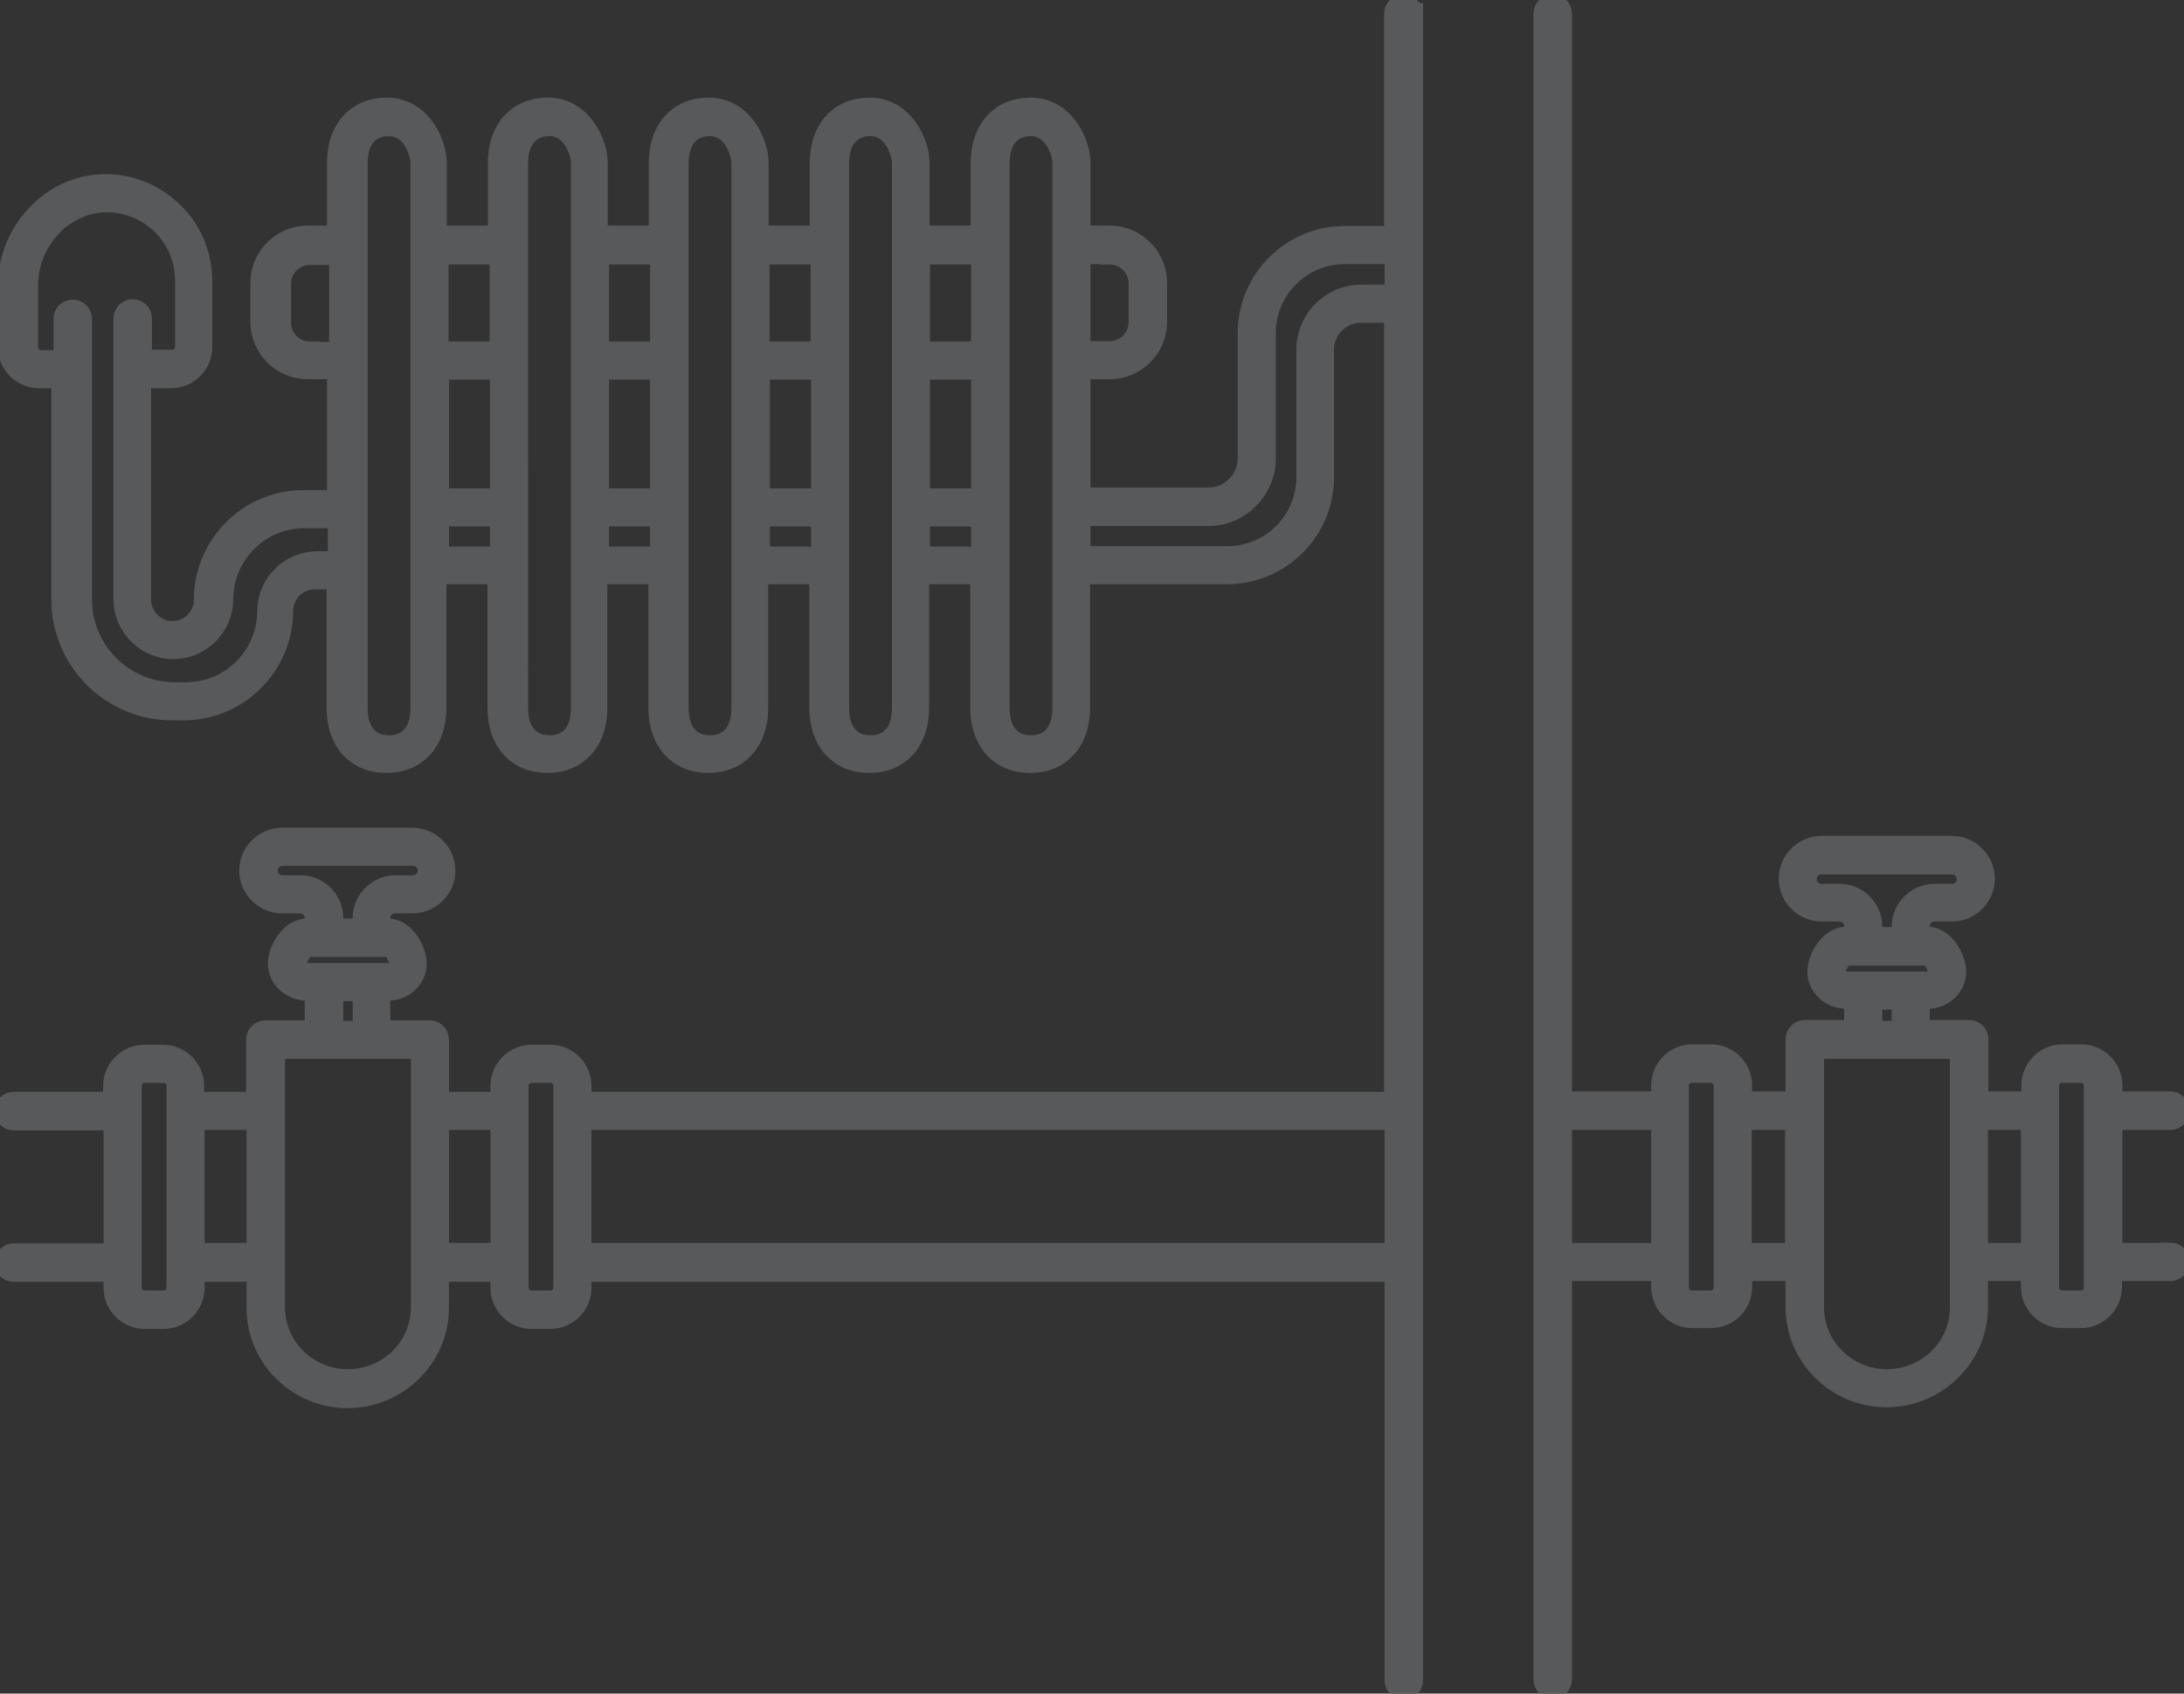
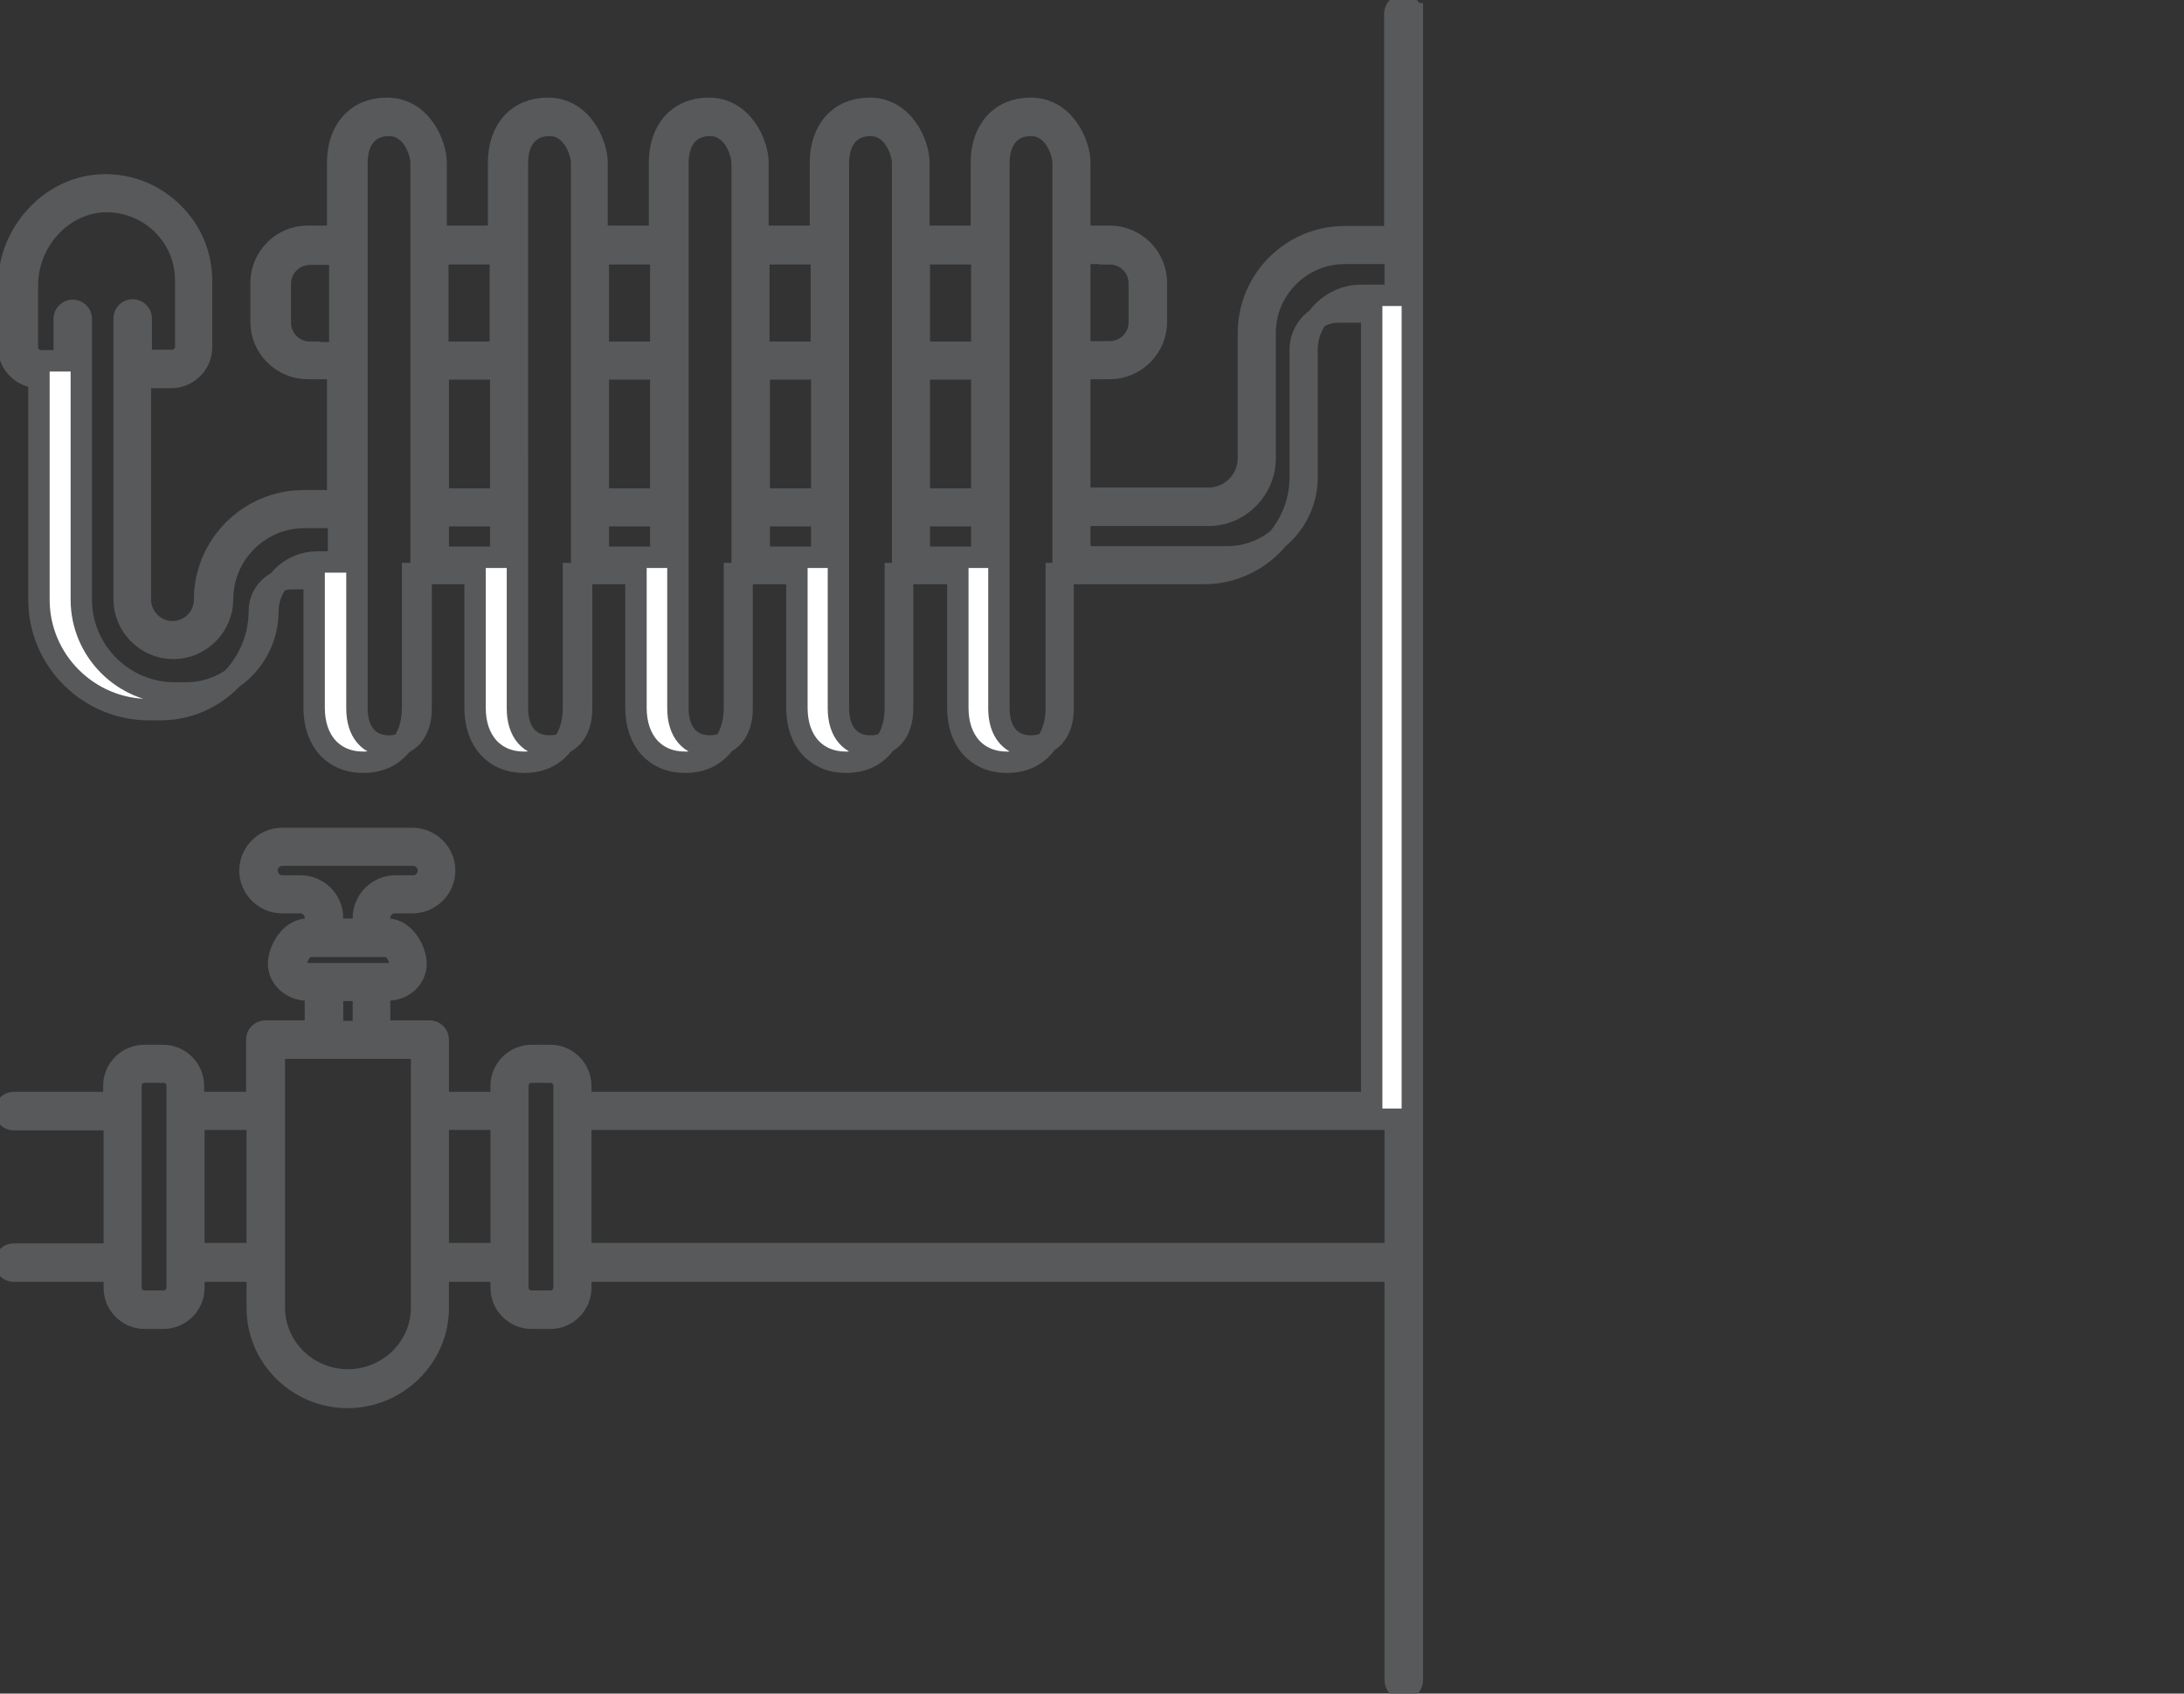
<svg xmlns="http://www.w3.org/2000/svg" id="Layer_1" data-name="Layer 1" width="51.03" height="39.57" viewBox="0 0 51.03 39.57">
  <rect x="0" y="0" width="51.03" height="39.57" fill="#333333" stroke="none" />
  <defs>
    <style>
      .cls-1 {
        fill: #fff;
        stroke: #58595b;
        stroke-miterlimit: 10;
        stroke-width: .50px;
      }
    </style>
  </defs>
-   <path class="cls-1" d="M32.99.32c0-.11-.09-.2-.2-.2s-.2.09-.2.2v5.21h-1.17c-1.24,0-2.25,1.01-2.25,2.25v2.93c0,.51-.42.93-.93.93h-3.01s0-3.03,0-3.03h.7c.6,0,1.09-.49,1.09-1.09v-.91c0-.6-.49-1.09-1.09-1.09h-.7v-1.72c0-.43-.35-1.27-1.15-1.27-.7,0-1.15.5-1.15,1.27v1.72h-1.46v-1.72c0-.43-.35-1.27-1.15-1.27-.7,0-1.15.5-1.15,1.27v1.72h-1.46v-1.72c0-.43-.35-1.27-1.15-1.27-.7,0-1.15.5-1.15,1.27v1.72h-1.46v-1.72c0-.43-.35-1.27-1.15-1.27-.7,0-1.15.5-1.15,1.27v1.72h-1.46v-1.72c0-.43-.35-1.27-1.15-1.27-.7,0-1.15.5-1.15,1.27v1.72h-.7c-.6,0-1.09.49-1.09,1.09v.91c0,.6.49,1.09,1.09,1.09h.7v3.09h-.8c-1.27,0-2.31,1.04-2.31,2.31,0,.42-.34.75-.75.75s-.75-.34-.75-.75v-5.19h.72c.39,0,.71-.32.71-.71v-1.54c0-.6-.23-1.17-.66-1.59-.41-.41-.94-.64-1.51-.66-.59-.02-1.16.2-1.6.63-.47.45-.74,1.08-.74,1.72v1.44c0,.39.32.71.71.71h.54v5.19c0,1.42,1.16,2.57,2.57,2.57h.27c1.27,0,2.31-1.04,2.31-2.31,0-.41.34-.75.75-.75h.53v3.02c0,.77.45,1.27,1.15,1.27s1.15-.5,1.15-1.27v-3.14h1.46v3.14c0,.77.45,1.27,1.15,1.27s1.15-.5,1.15-1.27v-3.14h1.46v3.14c0,.77.45,1.27,1.15,1.27s1.15-.5,1.15-1.27v-3.14h1.46v3.14c0,.77.45,1.27,1.15,1.27s1.15-.5,1.15-1.27v-3.14h1.46v3.14c0,.77.45,1.27,1.15,1.27s1.15-.5,1.15-1.27v-3.14h3.45c1.24,0,2.25-1.01,2.25-2.25v-2.98c0-.48.39-.88.88-.88h.79v18.47H13.57v-.39c0-.39-.32-.71-.71-.71h-.44c-.39,0-.71.32-.71.71v.39h-1.47v-1.47c0-.11-.09-.2-.2-.2h-1.17v-.96h.19c.37,0,.66-.28.66-.61s-.28-.81-.66-.81h-.19v-.26c0-.2.16-.36.36-.36h.41c.41,0,.75-.34.75-.75s-.34-.75-.75-.75h-3.05c-.41,0-.75.34-.75.75s.34.75.75.75h.42c.2,0,.36.16.36.36v.26h-.19c-.39,0-.67.48-.67.81s.3.61.67.61h.19v.96h-1.17c-.11,0-.2.09-.2.2v1.47h-1.48v-.39c0-.39-.32-.71-.71-.71h-.44c-.39,0-.71.32-.71.71v.39H.32c-.11,0-.2.09-.2.2s.09.2.2.2h2.35v3.14H.32c-.11,0-.2.09-.2.2s.09.2.2.2h2.35v.39c0,.39.32.71.71.71h.44c.39,0,.71-.32.71-.71v-.39h1.48v.86c0,1.15.95,2.09,2.11,2.09s2.12-.94,2.12-2.09v-.86h1.47v.39c0,.39.32.71.71.71h.44c.39,0,.71-.32.71-.71v-.39h19.03v9.56c0,.11.09.2.2.2s.2-.09.2-.2V.32ZM25.93,5.93c.38,0,.69.31.69.69v.91c0,.38-.31.69-.69.69h-.7v-2.3h.7ZM21.48,8.62h1.46v3.04h-1.46v-3.04ZM22.94,5.93v2.3h-1.46v-2.3h1.46ZM17.74,8.62h1.46v3.04h-1.46v-3.04ZM19.19,5.93v2.3h-1.46v-2.3h1.46ZM13.98,8.62h1.46v3.04h-1.46v-3.04ZM15.44,5.93v2.3h-1.46v-2.3h1.46ZM10.24,8.62h1.46v3.04h-1.46v-3.04ZM11.69,5.93v2.3h-1.46v-2.3h1.46ZM7.24,8.23c-.38,0-.69-.31-.69-.69v-.91c0-.38.31-.69.69-.69h.7v2.3h-.7ZM7.41,13.13c-.63,0-1.15.52-1.15,1.15,0,1.05-.86,1.91-1.91,1.91h-.27c-1.2,0-2.18-.98-2.18-2.18v-6.56c0-.11-.09-.2-.2-.2s-.2.09-.2.2v.98h-.54c-.18,0-.32-.14-.32-.32v-1.44c0-.54.22-1.06.61-1.44.36-.35.84-.54,1.31-.52.47.02.91.21,1.24.54.35.35.54.81.54,1.31v1.54c0,.18-.14.32-.32.32h-.72v-.98c0-.11-.09-.2-.2-.2s-.2.09-.2.2v6.56c0,.63.52,1.15,1.15,1.15s1.15-.52,1.15-1.15c0-1.05.86-1.91,1.91-1.91h.8v1.04s-.52,0-.52,0ZM9.84,16.55c0,.55-.28.88-.75.88s-.75-.33-.75-.88V3.81c0-.55.28-.88.75-.88.54,0,.75.62.75.88v12.74ZM10.24,13.02v-.97h1.46v.97h-1.46ZM12.84,17.43c-.47,0-.75-.33-.75-.88V3.81c0-.55.28-.88.75-.88.54,0,.75.62.75.88v12.74c0,.55-.28.88-.75.88ZM13.98,13.02v-.97h1.46v.97h-1.46ZM17.34,16.55c0,.55-.28.88-.75.88s-.75-.33-.75-.88V3.81c0-.55.28-.88.75-.88.54,0,.75.62.75.88v12.74ZM17.74,13.02v-.97h1.46v.97h-1.46ZM20.34,17.43c-.47,0-.75-.33-.75-.88V3.81c0-.55.28-.88.75-.88.54,0,.75.62.75.88v12.74c0,.55-.28.88-.75.88ZM21.48,13.02v-.97h1.46v.97h-1.46ZM24.84,16.55c0,.55-.28.88-.75.88s-.75-.33-.75-.88V3.81c0-.55.28-.88.75-.88.54,0,.75.62.75.88v12.74ZM31.81,6.9c-.7,0-1.27.57-1.27,1.27v2.98c0,1.02-.83,1.86-1.86,1.86h-3.45v-.97h3.01c.73,0,1.32-.61,1.32-1.33v-2.93c0-1.02.83-1.86,1.86-1.86h1.18v.98h-.79ZM7.02,20.7h-.42c-.2,0-.36-.16-.36-.36s.16-.36.36-.36h3.05c.2,0,.36.16.36.36s-.16.36-.36.36h-.41c-.41,0-.75.34-.75.75v.26h-.72v-.26c0-.42-.34-.75-.75-.75ZM6.92,22.53c0-.17.17-.42.27-.42h1.89c.11,0,.27.26.27.42,0,.12-.12.22-.27.22h-1.89c-.15,0-.27-.1-.27-.22ZM7.77,23.14h.72v.96h-.72v-.96ZM4.14,30.08c0,.18-.14.32-.32.32h-.44c-.18,0-.32-.14-.32-.32v-4.71c0-.18.14-.32.32-.32h.44c.18,0,.32.14.32.32v4.71ZM4.53,29.29v-3.14h1.48v3.14h-1.48ZM9.85,30.55c0,.93-.77,1.69-1.72,1.69s-1.72-.76-1.72-1.69v-6.06h3.44v6.06ZM10.24,29.29v-3.14h1.47v3.14h-1.47ZM13.18,30.08c0,.18-.14.32-.32.32h-.44c-.18,0-.32-.14-.32-.32v-4.71c0-.18.14-.32.32-.32h.44c.18,0,.32.14.32.32v4.71ZM13.57,29.29v-3.14h19.03v3.14H13.57Z" />
-   <path class="cls-1" d="M50.71,29.29h-1.37v-3.14h1.37c.11,0,.2-.09.2-.2s-.09-.2-.2-.2h-1.37v-.39c0-.39-.32-.71-.71-.71h-.44c-.39,0-.71.32-.71.71v.39h-1.27v-1.47c0-.11-.09-.2-.2-.2h-1.17v-.76h.19c.37,0,.66-.28.66-.61s-.28-.81-.66-.81h-.19v-.26c0-.2.16-.36.36-.36h.41c.41,0,.75-.34.75-.75s-.34-.75-.75-.75h-3.05c-.41,0-.75.34-.75.75s.34.75.75.75h.42c.2,0,.36.16.36.36v.26h-.19c-.39,0-.67.48-.67.81s.3.61.67.61h.19v.76h-1.17c-.11,0-.2.09-.2.2v1.47h-1.28v-.39c0-.39-.32-.71-.71-.71h-.44c-.39,0-.71.32-.71.71v.39h-2.35V.32c0-.11-.09-.2-.2-.2s-.2.09-.2.2v38.92c0,.11.09.2.2.2s.2-.09.2-.2v-9.56h2.35v.39c0,.39.32.71.71.71h.44c.39,0,.71-.32.71-.71v-.39h1.28v.86c0,1.15.95,2.09,2.11,2.09s2.12-.94,2.12-2.09v-.86h1.27v.39c0,.39.32.71.71.71h.44c.39,0,.71-.32.71-.71v-.39h1.38c.11,0,.2-.09.2-.2s-.09-.2-.2-.2ZM42.98,20.9h-.42c-.2,0-.36-.16-.36-.36s.16-.36.36-.36h3.05c.2,0,.36.16.36.36s-.16.36-.36.36h-.41c-.41,0-.75.34-.75.75v.26h-.72v-.26c0-.42-.34-.75-.75-.75ZM42.87,22.73c0-.17.17-.42.27-.42h1.89c.11,0,.27.26.27.42,0,.12-.12.22-.27.22h-1.89c-.15,0-.27-.1-.27-.22ZM43.73,23.34h.72v.76h-.72v-.76ZM36.48,29.29v-3.14h2.35v3.14h-2.35ZM40.29,30.08c0,.18-.14.32-.32.32h-.44c-.18,0-.32-.14-.32-.32v-4.71c0-.18.14-.32.32-.32h.44c.18,0,.32.14.32.32v4.71ZM40.68,29.29v-3.14h1.28v3.14h-1.28ZM45.81,30.55c0,.93-.77,1.69-1.72,1.69s-1.72-.76-1.72-1.69v-6.06h3.44v6.06ZM46.2,29.29v-3.14h1.27v3.14h-1.27ZM48.94,30.08c0,.18-.14.32-.32.32h-.44c-.18,0-.32-.14-.32-.32v-4.71c0-.18.14-.32.32-.32h.44c.18,0,.32.14.32.32v4.71Z" />
+   <path class="cls-1" d="M32.99.32c0-.11-.09-.2-.2-.2s-.2.09-.2.2v5.21h-1.17c-1.24,0-2.25,1.01-2.25,2.25v2.93c0,.51-.42.93-.93.93h-3.01s0-3.03,0-3.03h.7c.6,0,1.09-.49,1.09-1.09v-.91c0-.6-.49-1.09-1.09-1.09h-.7v-1.72c0-.43-.35-1.27-1.15-1.27-.7,0-1.15.5-1.15,1.27v1.72h-1.46v-1.72c0-.43-.35-1.27-1.15-1.27-.7,0-1.15.5-1.15,1.27v1.72h-1.46v-1.72c0-.43-.35-1.27-1.15-1.27-.7,0-1.15.5-1.15,1.27v1.72h-1.46v-1.72c0-.43-.35-1.27-1.15-1.27-.7,0-1.15.5-1.15,1.27v1.72h-1.46v-1.72c0-.43-.35-1.27-1.15-1.27-.7,0-1.15.5-1.15,1.27v1.72h-.7c-.6,0-1.09.49-1.09,1.09v.91c0,.6.49,1.09,1.09,1.09h.7v3.09h-.8c-1.27,0-2.31,1.04-2.31,2.31,0,.42-.34.75-.75.75s-.75-.34-.75-.75v-5.19h.72c.39,0,.71-.32.71-.71v-1.54c0-.6-.23-1.17-.66-1.59-.41-.41-.94-.64-1.51-.66-.59-.02-1.16.2-1.6.63-.47.45-.74,1.08-.74,1.72v1.44c0,.39.32.71.71.71v5.19c0,1.42,1.16,2.57,2.57,2.57h.27c1.27,0,2.31-1.04,2.31-2.31,0-.41.34-.75.75-.75h.53v3.02c0,.77.45,1.27,1.15,1.27s1.15-.5,1.15-1.27v-3.14h1.46v3.14c0,.77.45,1.27,1.15,1.27s1.15-.5,1.15-1.27v-3.14h1.46v3.14c0,.77.45,1.27,1.15,1.27s1.15-.5,1.15-1.27v-3.14h1.46v3.14c0,.77.45,1.27,1.15,1.27s1.15-.5,1.15-1.27v-3.14h1.46v3.14c0,.77.45,1.27,1.15,1.27s1.15-.5,1.15-1.27v-3.14h3.45c1.24,0,2.25-1.01,2.25-2.25v-2.98c0-.48.39-.88.88-.88h.79v18.47H13.57v-.39c0-.39-.32-.71-.71-.71h-.44c-.39,0-.71.32-.71.71v.39h-1.47v-1.47c0-.11-.09-.2-.2-.2h-1.17v-.96h.19c.37,0,.66-.28.66-.61s-.28-.81-.66-.81h-.19v-.26c0-.2.16-.36.36-.36h.41c.41,0,.75-.34.75-.75s-.34-.75-.75-.75h-3.05c-.41,0-.75.34-.75.75s.34.75.75.75h.42c.2,0,.36.16.36.36v.26h-.19c-.39,0-.67.48-.67.81s.3.61.67.61h.19v.96h-1.17c-.11,0-.2.09-.2.2v1.47h-1.48v-.39c0-.39-.32-.71-.71-.71h-.44c-.39,0-.71.32-.71.71v.39H.32c-.11,0-.2.09-.2.2s.09.2.2.2h2.35v3.14H.32c-.11,0-.2.09-.2.2s.09.2.2.2h2.35v.39c0,.39.32.71.71.71h.44c.39,0,.71-.32.71-.71v-.39h1.48v.86c0,1.15.95,2.09,2.11,2.09s2.12-.94,2.12-2.09v-.86h1.47v.39c0,.39.32.71.71.71h.44c.39,0,.71-.32.71-.71v-.39h19.03v9.56c0,.11.09.2.2.2s.2-.09.2-.2V.32ZM25.93,5.93c.38,0,.69.31.69.69v.91c0,.38-.31.69-.69.69h-.7v-2.3h.7ZM21.48,8.62h1.46v3.04h-1.46v-3.04ZM22.94,5.93v2.3h-1.46v-2.3h1.46ZM17.74,8.62h1.46v3.04h-1.46v-3.04ZM19.19,5.93v2.3h-1.46v-2.3h1.46ZM13.98,8.62h1.46v3.04h-1.46v-3.04ZM15.44,5.93v2.3h-1.46v-2.3h1.46ZM10.24,8.62h1.46v3.04h-1.46v-3.04ZM11.69,5.93v2.3h-1.46v-2.3h1.46ZM7.24,8.23c-.38,0-.69-.31-.69-.69v-.91c0-.38.31-.69.69-.69h.7v2.3h-.7ZM7.41,13.13c-.63,0-1.15.52-1.15,1.15,0,1.05-.86,1.91-1.91,1.91h-.27c-1.2,0-2.18-.98-2.18-2.18v-6.56c0-.11-.09-.2-.2-.2s-.2.09-.2.2v.98h-.54c-.18,0-.32-.14-.32-.32v-1.44c0-.54.22-1.06.61-1.44.36-.35.84-.54,1.31-.52.47.02.91.21,1.24.54.35.35.54.81.54,1.31v1.54c0,.18-.14.32-.32.32h-.72v-.98c0-.11-.09-.2-.2-.2s-.2.09-.2.2v6.56c0,.63.52,1.15,1.15,1.15s1.15-.52,1.15-1.15c0-1.05.86-1.91,1.91-1.91h.8v1.04s-.52,0-.52,0ZM9.84,16.55c0,.55-.28.88-.75.88s-.75-.33-.75-.88V3.81c0-.55.28-.88.75-.88.54,0,.75.62.75.88v12.74ZM10.24,13.02v-.97h1.46v.97h-1.46ZM12.84,17.43c-.47,0-.75-.33-.75-.88V3.81c0-.55.28-.88.75-.88.54,0,.75.62.75.88v12.74c0,.55-.28.88-.75.88ZM13.98,13.02v-.97h1.46v.97h-1.46ZM17.34,16.55c0,.55-.28.88-.75.88s-.75-.33-.75-.88V3.81c0-.55.28-.88.75-.88.54,0,.75.62.75.88v12.74ZM17.74,13.02v-.97h1.46v.97h-1.46ZM20.34,17.43c-.47,0-.75-.33-.75-.88V3.81c0-.55.28-.88.75-.88.54,0,.75.62.75.88v12.74c0,.55-.28.88-.75.88ZM21.48,13.02v-.97h1.46v.97h-1.46ZM24.84,16.55c0,.55-.28.88-.75.88s-.75-.33-.75-.88V3.81c0-.55.28-.88.75-.88.54,0,.75.62.75.88v12.74ZM31.81,6.9c-.7,0-1.27.57-1.27,1.27v2.98c0,1.02-.83,1.86-1.86,1.86h-3.45v-.97h3.01c.73,0,1.32-.61,1.32-1.33v-2.93c0-1.02.83-1.86,1.86-1.86h1.18v.98h-.79ZM7.02,20.7h-.42c-.2,0-.36-.16-.36-.36s.16-.36.36-.36h3.05c.2,0,.36.16.36.36s-.16.36-.36.36h-.41c-.41,0-.75.34-.75.75v.26h-.72v-.26c0-.42-.34-.75-.75-.75ZM6.92,22.53c0-.17.17-.42.27-.42h1.89c.11,0,.27.26.27.42,0,.12-.12.22-.27.22h-1.89c-.15,0-.27-.1-.27-.22ZM7.77,23.14h.72v.96h-.72v-.96ZM4.14,30.08c0,.18-.14.32-.32.32h-.44c-.18,0-.32-.14-.32-.32v-4.71c0-.18.14-.32.32-.32h.44c.18,0,.32.14.32.32v4.71ZM4.53,29.29v-3.14h1.48v3.14h-1.48ZM9.85,30.55c0,.93-.77,1.69-1.72,1.69s-1.72-.76-1.72-1.69v-6.06h3.44v6.06ZM10.24,29.29v-3.14h1.47v3.14h-1.47ZM13.18,30.08c0,.18-.14.32-.32.32h-.44c-.18,0-.32-.14-.32-.32v-4.71c0-.18.14-.32.32-.32h.44c.18,0,.32.14.32.32v4.71ZM13.57,29.29v-3.14h19.03v3.14H13.57Z" />
</svg>